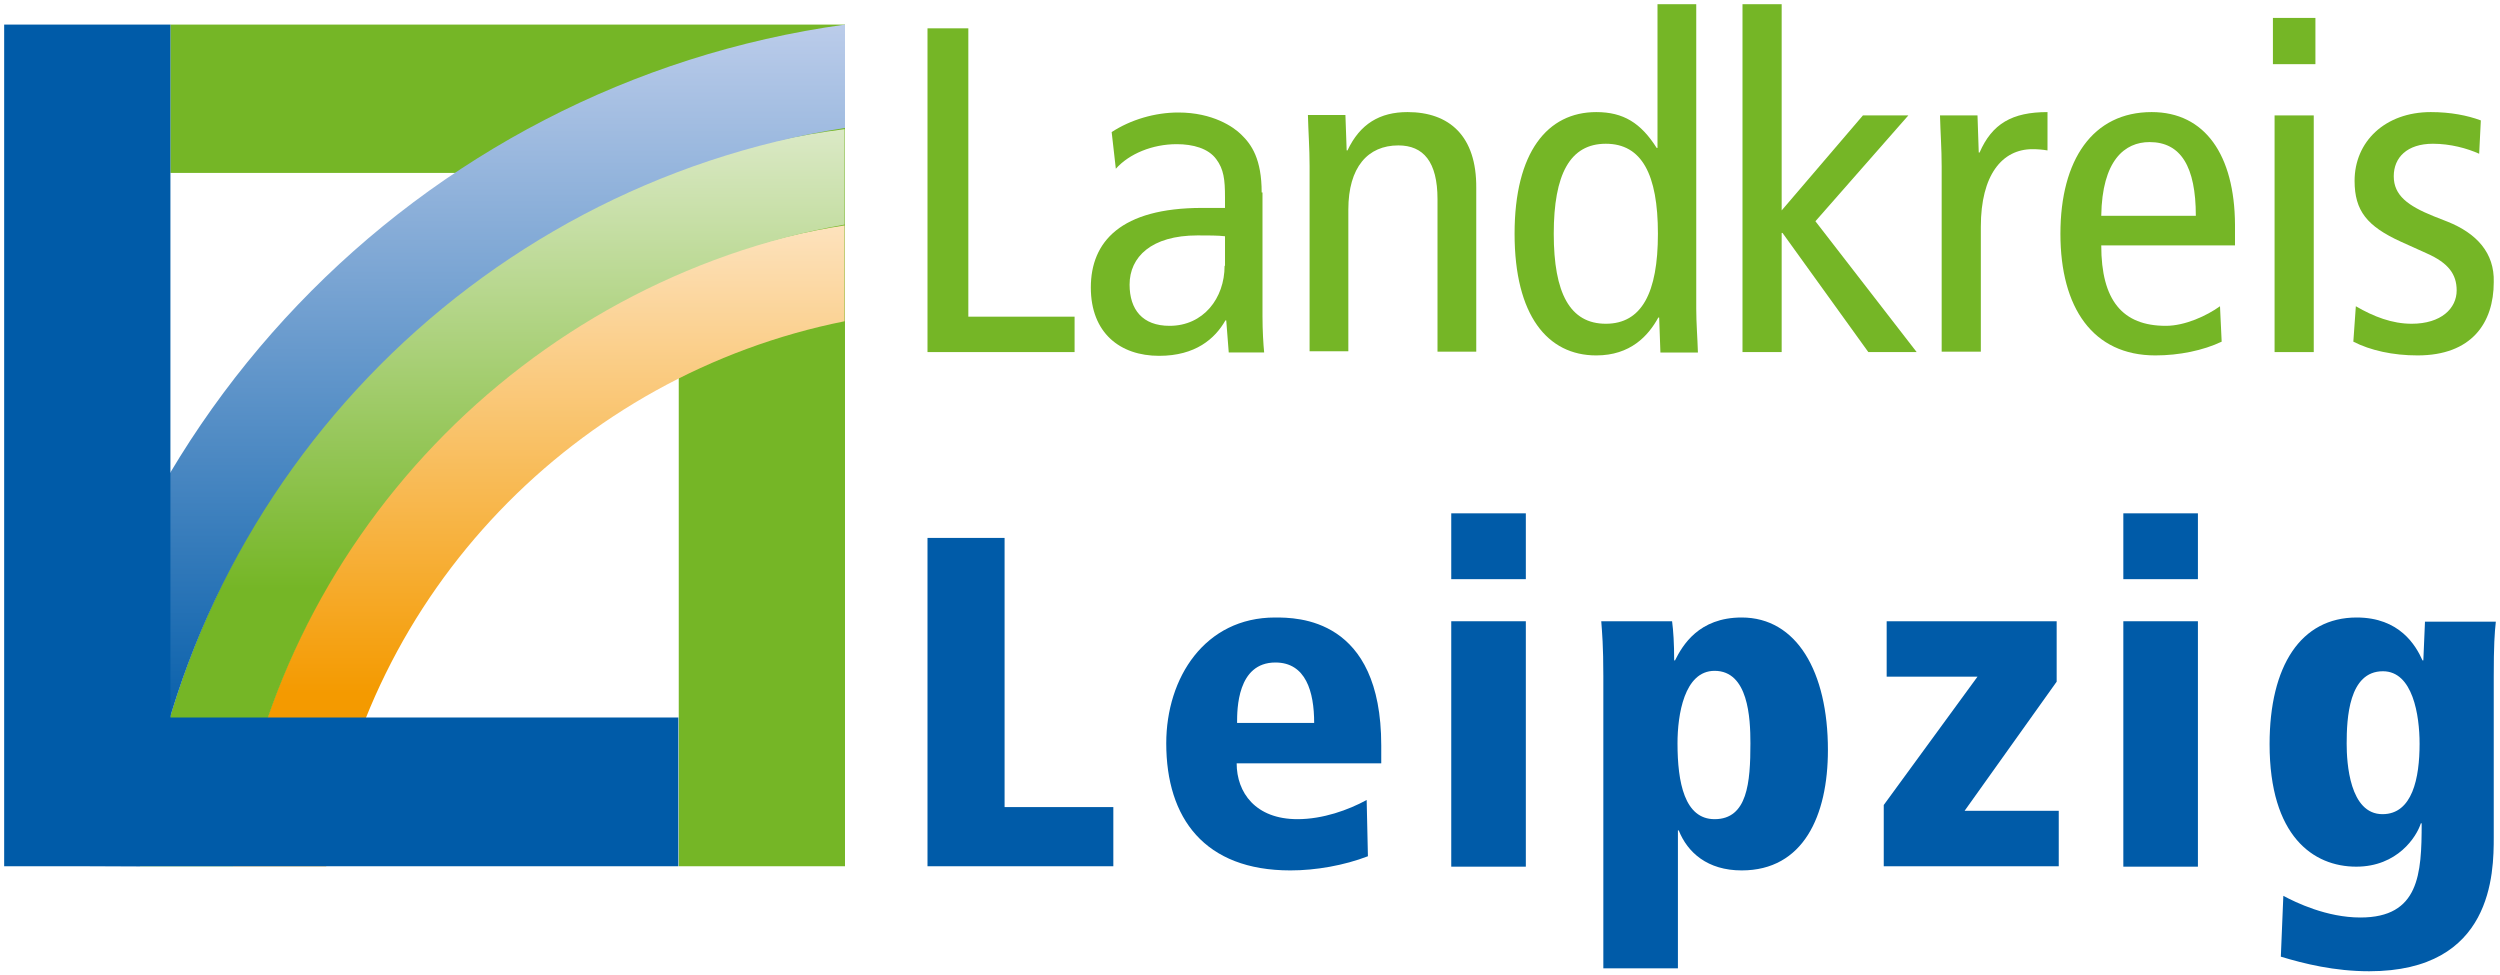
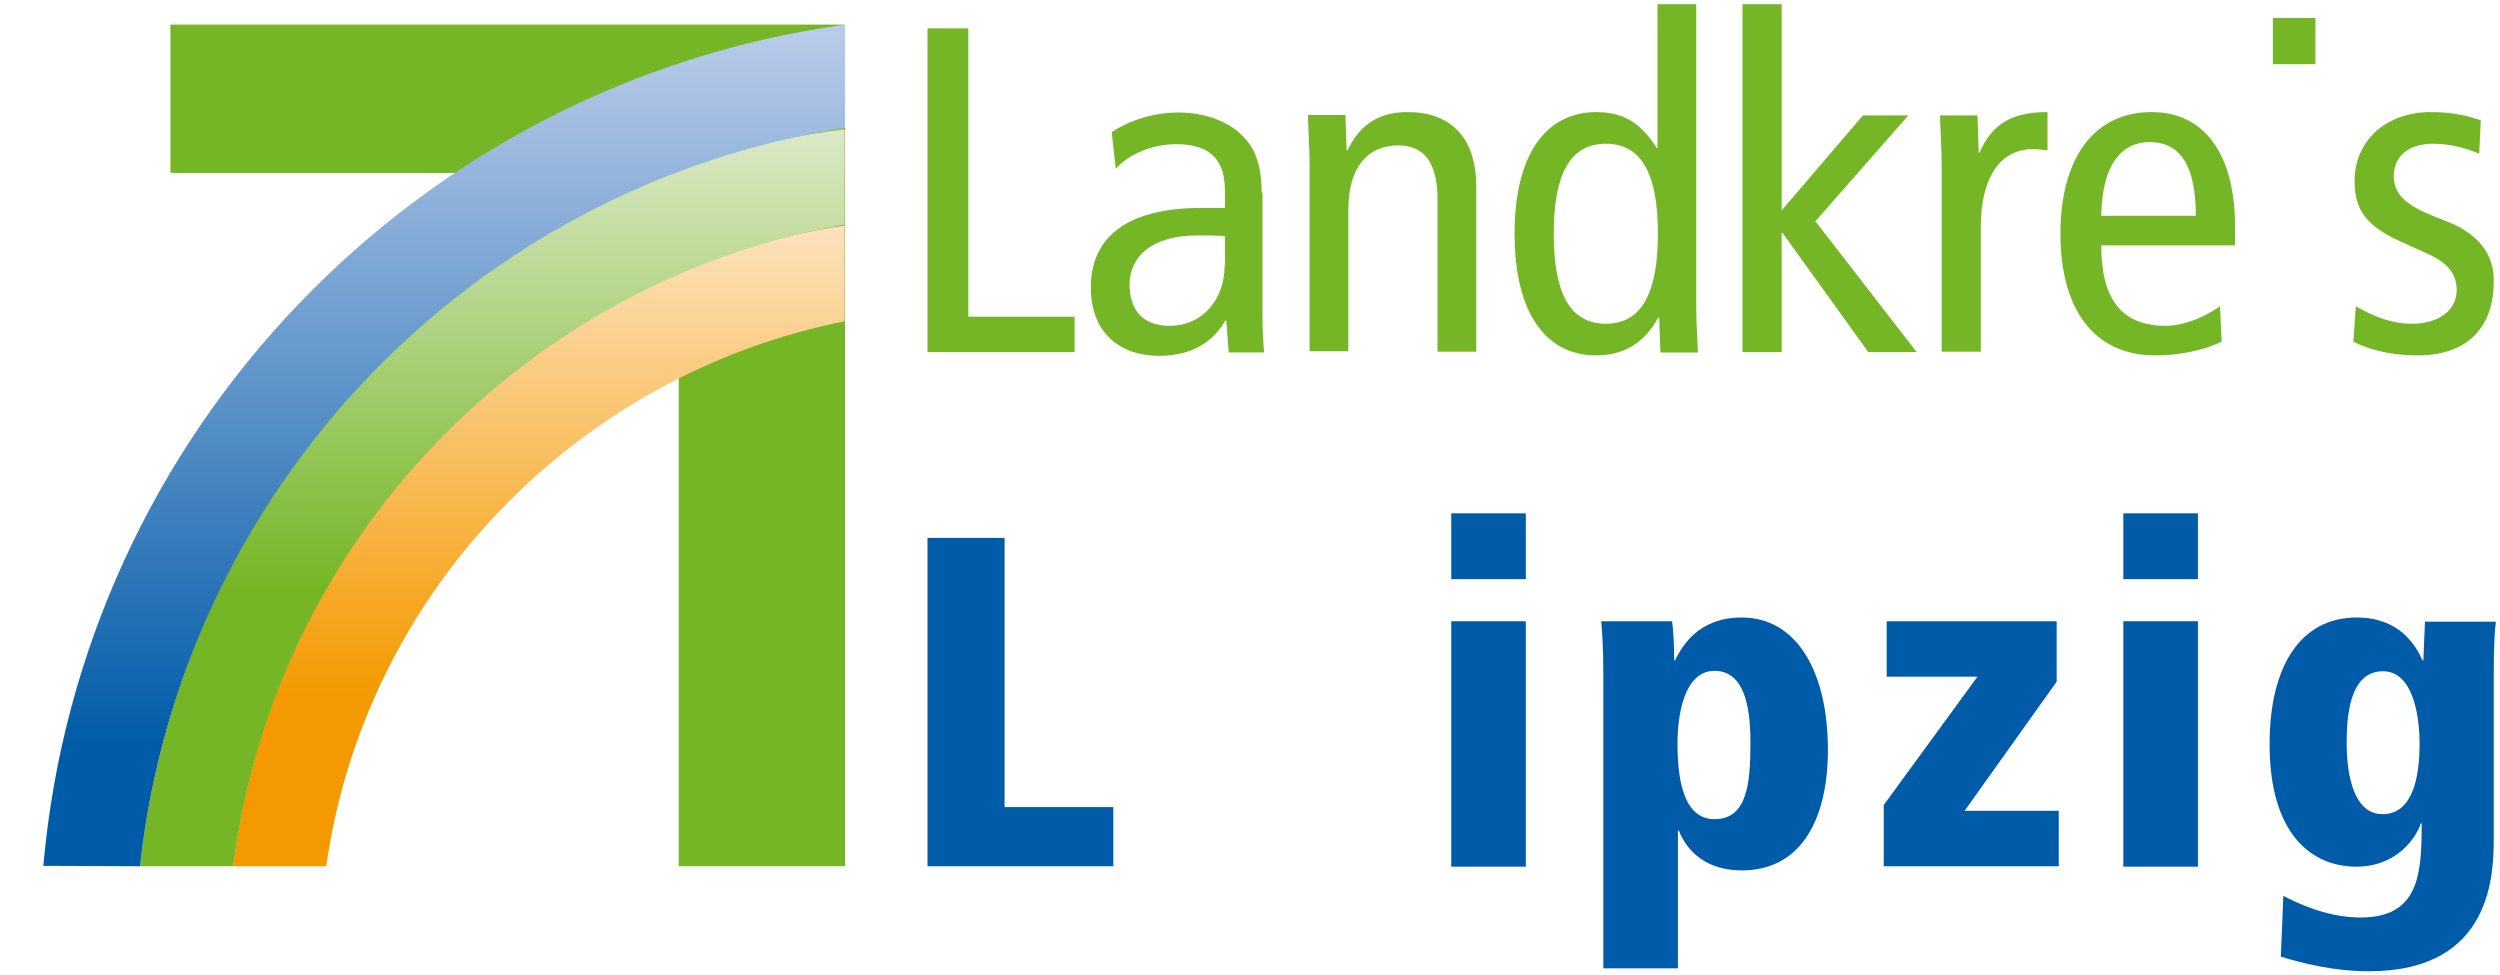
<svg xmlns="http://www.w3.org/2000/svg" preserveAspectRatio="xMinYMin meet" version="1.1" viewBox="0 0 600 234">
  <g id="g5" fill="#75b626">
    <polygon points="222.6,84.5 257.9,84.5 257.9,76 232.4,76 232.4,6.8 222.6,6.8" id="polygon7" />
    <path d="m 302.8,46.2 c 0,-8 -2.4,-11.5 -4.9,-13.9 -1.8,-1.8 -6.8,-5.3 -15.1,-5.3 -5.6,0 -11.4,1.7 -16,4.7 l 1,8.8 c 3.2,-3.6 8.8,-5.9 14.6,-5.9 3.9,0 7.6,1 9.5,3.6 1.8,2.4 2.1,4.9 2.1,9.1 l 0,2.6 -5.5,0 c -19.5,0 -26.7,8.1 -26.7,19.1 0,10.9 7,16.4 16.4,16.4 8.7,0 13.4,-4.1 15.9,-8.5 l 0.2,0 0.6,7.7 8.5,0 c -0.2,-2 -0.4,-5.3 -0.4,-8.7 l 0,-29.7 z m -8.9,17.6 c 0,7.8 -5.1,14.4 -13.2,14.4 -6.5,0 -9.6,-3.9 -9.6,-9.9 0,-6.6 5.2,-11.8 16.3,-11.8 2.6,0 4.9,0 6.6,0.2 l 0,7.1 z" id="path9" />
    <path d="m 337.8,26.9 c -6.6,0 -11.4,2.8 -14.4,9.2 l -0.2,0 -0.3,-8.5 -9,0 c 0.1,4 0.4,8.1 0.4,12.2 l 0,44.5 9.3,0 0,-34 c 0,-10.2 4.7,-15.4 12,-15.4 6,0 9.4,3.9 9.4,12.9 l 0,36.6 9.3,0 0,-39.3 c 0.1,-12.5 -6.5,-18.2 -16.5,-18.2 z" id="path11" />
    <path d="m 407.2,1 -9.4,0 0,34.5 -0.2,0 c -3.8,-6 -8,-8.6 -14.5,-8.6 -11.7,0 -19.6,9.6 -19.6,29.2 0,19.6 7.9,29.2 19.6,29.2 8.2,0 12.5,-4.7 14.9,-9.1 l 0.2,0 0.3,8.4 9,0 c -0.1,-3.5 -0.4,-7 -0.4,-10.5 l 0,-73.1 z m -21.8,76.7 c -8.6,0 -12.5,-7.3 -12.5,-21.6 0,-14.3 3.9,-21.6 12.5,-21.6 8.6,0 12.5,7.3 12.5,21.6 0,14.2 -3.9,21.6 -12.5,21.6 z" id="path13" />
    <polygon points="427.6,50.5 427.6,1 418.2,1 418.2,84.5 427.6,84.5 427.6,55.9 427.8,55.9 448.4,84.5 460,84.5 435.7,53.1 458,27.7 447.1,27.7" id="polygon15" />
    <path d="m 475.1,36.6 -0.2,0 -0.3,-8.9 -9,0 c 0.1,4 0.4,8.1 0.4,12.2 l 0,44.5 9.4,0 0,-30 c 0,-12.4 5.1,-18.6 12.4,-18.6 1.2,0 2.4,0.1 3.6,0.3 l 0,-9.2 c -8.5,0 -13.3,2.8 -16.3,9.7 z" id="path17" />
    <path d="m 516.4,26.9 c -14.1,0 -21.9,11.4 -21.9,29.2 0,17.8 7.8,29.2 22.8,29.2 5.7,0 11.5,-1.2 15.9,-3.3 l -0.4,-8.5 c -3.2,2.3 -8.4,4.7 -13,4.7 -10.4,0 -15.5,-6.1 -15.5,-19.3 l 32.1,0 0,-5 c -0.1,-16.7 -7.2,-27 -20,-27 z m -12.1,24.9 c 0.2,-13.3 5.6,-17.7 11.6,-17.7 7.5,0 11.1,5.9 11.1,17.7 l -22.7,0 z" id="path19" />
    <rect x="545.5" y="4.3" width="10.2" height="11.1" id="rect21" />
-     <rect x="545.9" y="27.7" width="9.4" height="56.8" id="rect23" />
    <path d="m 587.4,53.2 -3.3,-1.3 c -6.2,-2.5 -9.6,-5 -9.6,-9.6 0,-4.5 3.2,-7.8 9.4,-7.8 4.2,0 8.2,1.1 11.1,2.4 l 0.4,-8 c -3.2,-1.2 -7.3,-2 -12,-2 -11,0 -18.3,7.1 -18.3,16.5 0,7.2 3,10.9 11.1,14.6 l 6.2,2.8 c 5.2,2.3 7.2,5 7.2,8.9 0,4.3 -3.7,8 -10.8,8 -4.7,0 -9.1,-1.7 -13.4,-4.2 l -0.6,8.5 c 4.1,2.1 9.5,3.3 15.4,3.3 13,0 18.3,-7.8 18.3,-17.6 0.2,-7 -4.1,-11.7 -11.1,-14.5 z" id="path25" />
  </g>
  <g id="g27" fill="#005ba8">
    <polygon points="222.6,207.9 267.2,207.9 267.2,193.7 241.1,193.7 241.1,129.1 222.6,129.1" id="polygon29" />
-     <path d="m 306,148.2 c -16.8,0 -26.1,14.4 -26.1,30.2 0,18 9.2,30.5 29.8,30.5 6.1,0 12.9,-1.2 18.6,-3.4 L 328,192 c -4.4,2.4 -10.5,4.6 -16.6,4.6 -10.1,0 -14.6,-6.4 -14.6,-13.4 l 34.7,0 0,-4.3 c 0,-30.7 -20.2,-30.7 -25.5,-30.7 z m -9.1,25.3 c 0,-3.2 0,-14.5 9.2,-14.5 7.3,0 9.3,7 9.3,14.5 l -18.5,0 z" id="path31" />
    <rect x="348.3" y="123.2" width="17.9" height="15.8" id="rect33" />
    <rect x="348.3" y="149.1" width="17.9" height="58.9" id="rect35" />
    <path d="m 418,148.2 c -10.3,0 -14.2,6.7 -16,10.3 l -0.2,0 c 0,-4.1 -0.2,-7.1 -0.5,-9.4 l -17,0 c 0.2,2.7 0.5,5.8 0.5,13.2 l 0,70.1 17.9,0 0,-33.1 0.2,0 c 2.1,5.3 6.9,9.6 15.1,9.6 14.8,0 20.7,-13.1 20.7,-28.9 0,-18.8 -7.5,-31.8 -20.7,-31.8 z m -6.5,48.4 c -7.2,0 -8.9,-8.8 -8.9,-18.2 0,-6.8 1.6,-17.4 8.9,-17.4 8.1,0 8.6,11.3 8.6,17.4 0,9.4 -0.7,18.2 -8.6,18.2 z" id="path37" />
    <polygon points="452.8,149.1 452.8,162.4 474.6,162.4 452.1,193.2 452.1,207.9 494.1,207.9 494.1,194.6 471.5,194.6 493.6,163.6 493.6,149.1" id="polygon39" />
    <rect x="509.6" y="123.2" width="17.9" height="15.8" id="rect41" />
    <rect x="509.6" y="149.1" width="17.9" height="58.9" id="rect43" />
    <path d="m 582,149.1 -0.4,9.4 -0.2,0 c -1.6,-3.6 -5.5,-10.3 -15.8,-10.3 -13.4,0 -20.9,11.6 -20.9,30.4 0,22.1 10.5,29.4 20.8,29.4 9.9,0 14.5,-7.2 15.5,-10.4 l 0.2,0 c 0,12.2 -0.6,22.6 -14.7,22.6 -8.1,0 -15.5,-3.6 -18.5,-5.2 l -0.6,14.6 c 5.6,1.7 12.9,3.5 21.2,3.5 29.7,0 29.9,-23.6 29.9,-32.2 l 0,-38.5 c 0,-7.5 0.2,-10.5 0.5,-13.2 l -17,0 z m -10.2,46.3 c -7.9,0 -8.6,-12.3 -8.6,-16.9 0,-6.1 0.5,-17.4 8.7,-17.4 7.2,0 8.8,10.6 8.8,17.4 0,8.2 -1.7,16.9 -8.9,16.9 z" id="path45" />
  </g>
  <path d="m 202.8,207.9 -39.9,0 0,-166.4 -122,0 0,-35.6 161.9,0 0,202 z" id="path47" fill="#75b626" />
  <g id="g49">
    <linearGradient id="SVGID_1_" gradientUnits="userSpaceOnUse" x1="129.422" y1="54.059" x2="129.422" y2="207.859">
      <stop offset="0" id="stop52" stop-color="#fde2bd" />
      <stop offset=".731" id="stop54" stop-color="#f49a00" />
      <stop offset="1" id="stop56" stop-color="#f49a00" />
    </linearGradient>
    <path d="m 56,207.9 22.3,0 C 87.6,142.2 138.3,90 202.7,77.1 l 0,-23 C 127.6,65.5 65.5,129.4 56,207.9 Z" id="path58" fill="url(#SVGID_1_)" />
    <linearGradient id="SVGID_2_" gradientUnits="userSpaceOnUse" x1="118.213" y1="30.953" x2="118.213" y2="207.859">
      <stop offset="0" id="stop61" stop-color="#dbe9c6" />
      <stop offset=".625" id="stop63" stop-color="#75b626" />
      <stop offset="1" id="stop65" stop-color="#75b626" />
    </linearGradient>
    <path d="m 33.6,207.9 22.4,0 C 65.8,130 126,67.4 202.7,53.9 l 0,-22.9 C 113.8,42.1 43.5,117.2 33.6,207.9 Z" id="path67" fill="url(#SVGID_2_)" />
    <linearGradient id="SVGID_3_" gradientUnits="userSpaceOnUse" x1="106.613" y1="5.92" x2="106.613" y2="207.881">
      <stop offset="0" id="stop70" stop-color="#bbccea" />
      <stop offset=".863" id="stop72" stop-color="#005ba8" />
      <stop offset="1" id="stop74" stop-color="#005ba8" />
    </linearGradient>
    <path d="m 202.8,30.7 0,-24.8 C 100.1,20.1 19.6,103.6 10.4,207.8 l 23.2,0.1 C 43.5,117.2 113.4,44.6 202.8,30.7 Z" id="path76" fill="url(#SVGID_3_)" />
  </g>
-   <path d="m 1,5.9 39.9,0 0,166.3 121.9,0 0,35.7 -161.8,0 0,-202 z" id="path78" fill="#005ba8" />
</svg>